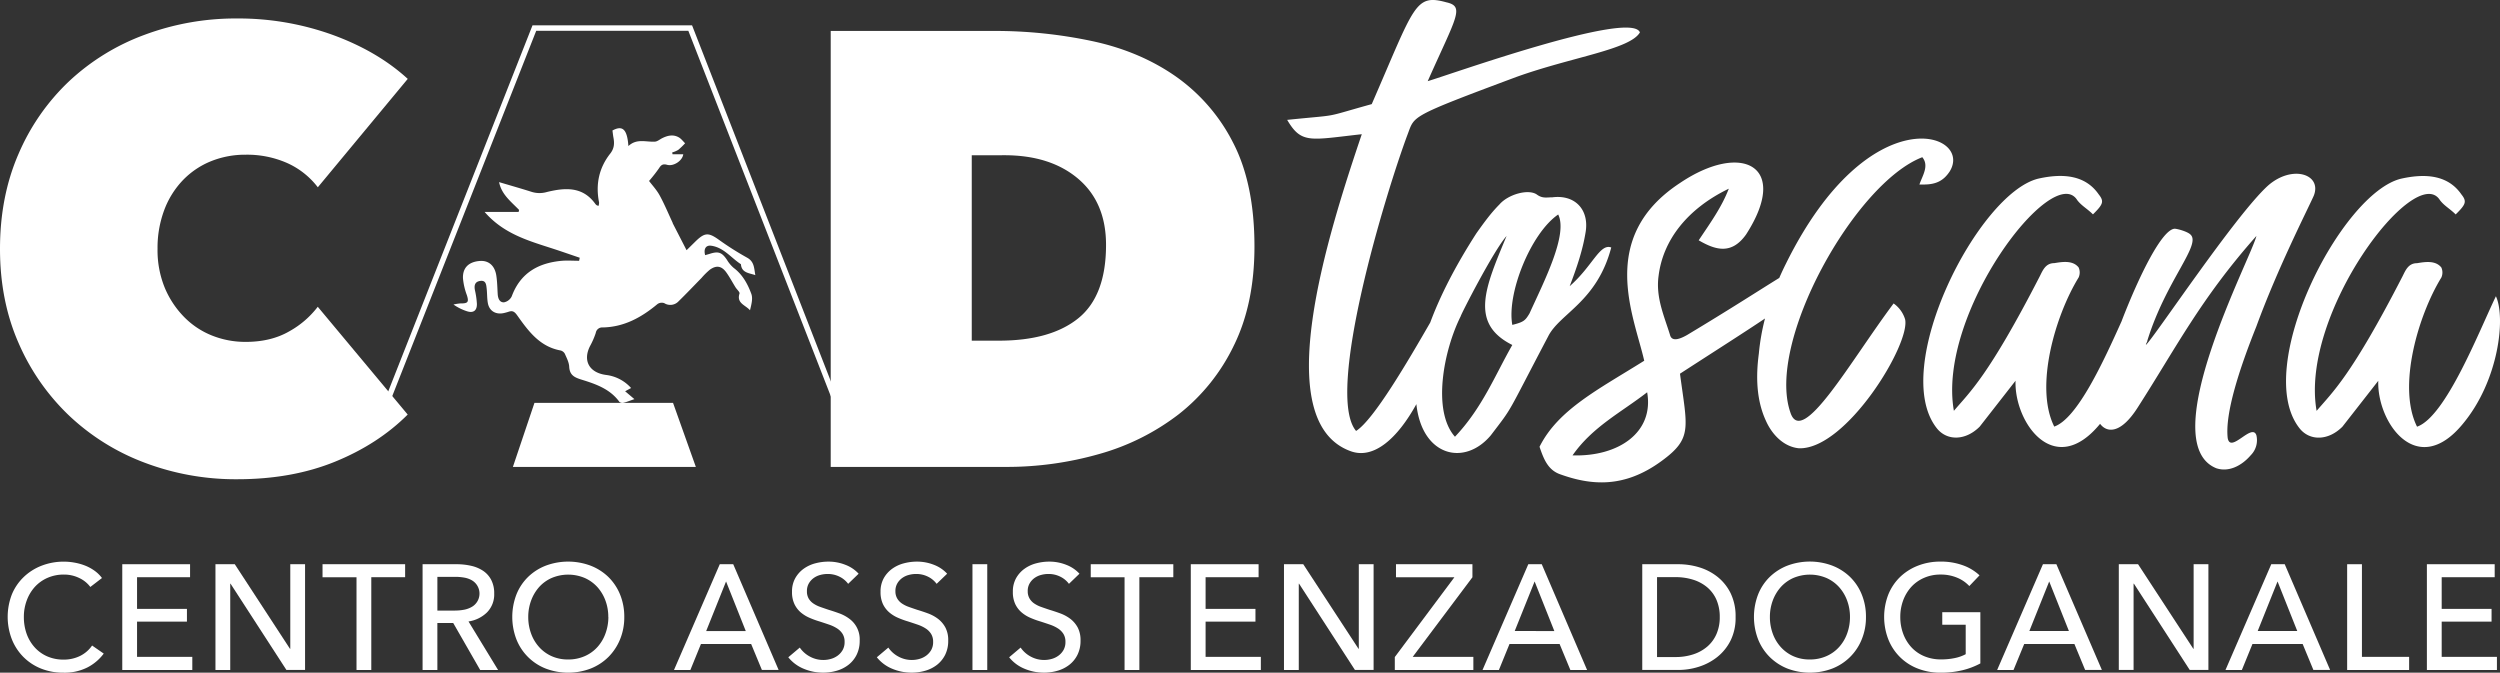
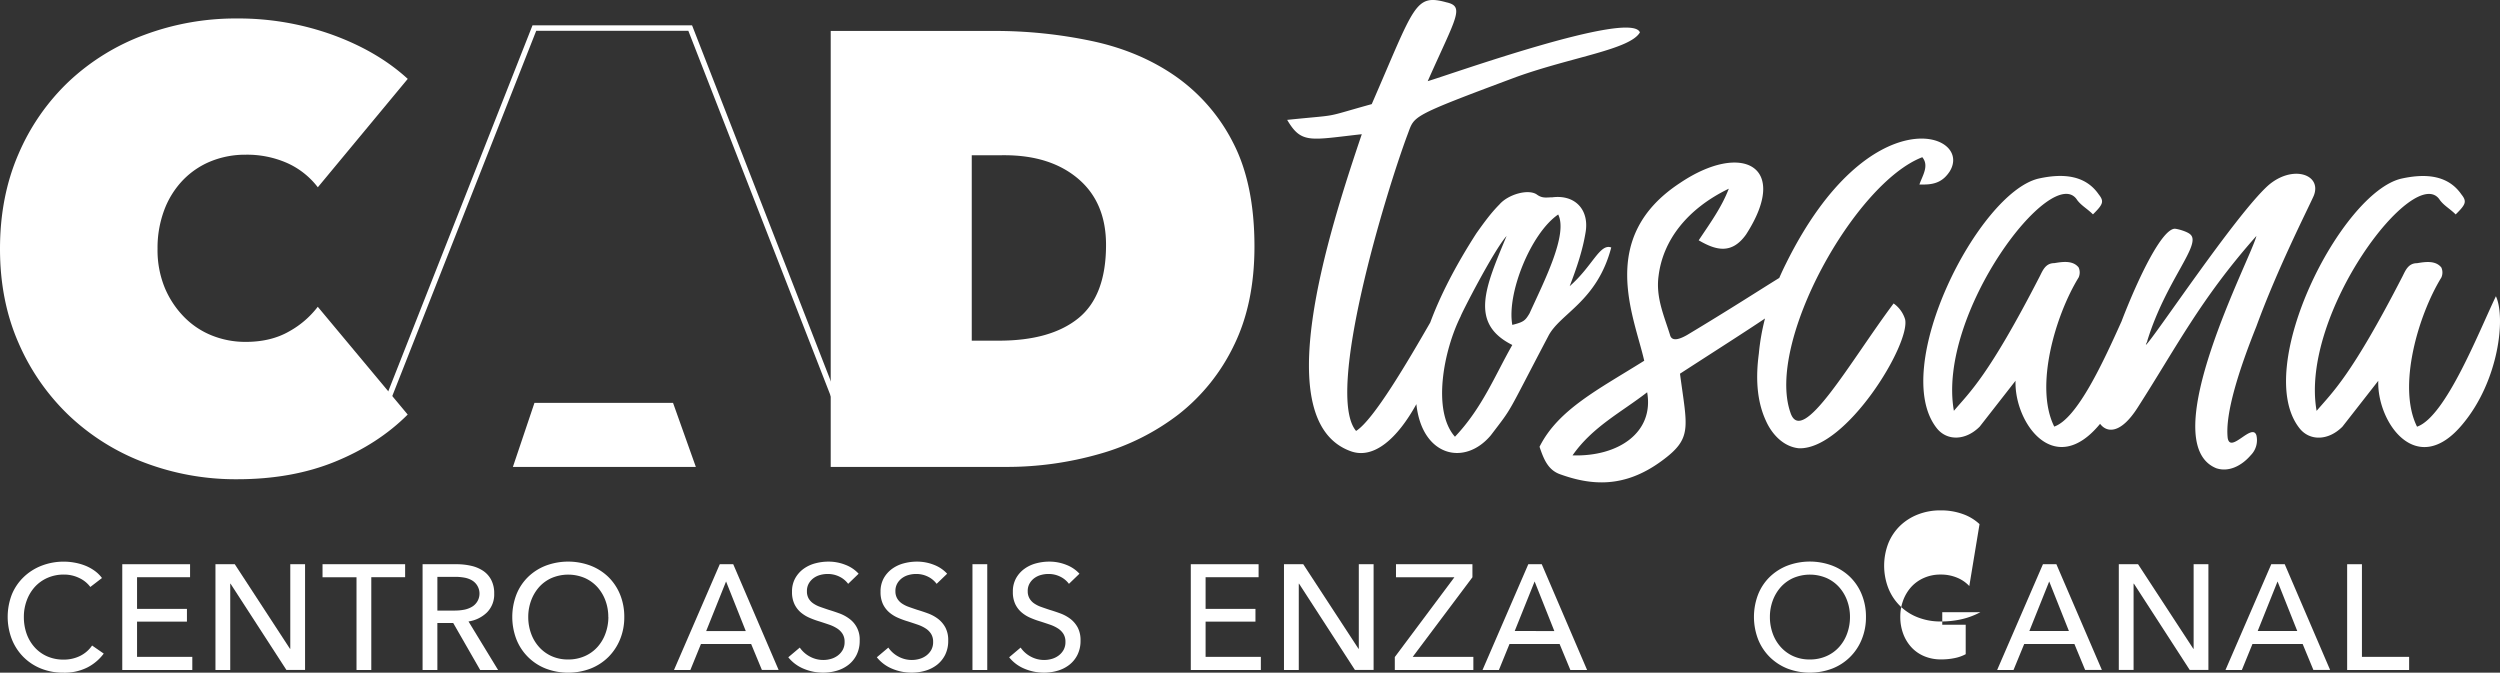
<svg xmlns="http://www.w3.org/2000/svg" viewBox="0 0 1373.58 369.6">
  <rect x="0" y="0" width="1373.58" height="369.6" fill="#333333" stroke="none" />
  <g id="Layer_2" data-name="Layer 2">
    <g id="Layer_1-2" data-name="Layer 1">
      <path d="M833.28,42.23c30.72-11,62.23-15,67.74-24.42-4.73-12.6-105.56,23.63-116.59,26.78,15.76-35.45,20.49-41,10.25-43.32-17.34-4.73-17.34,1.57-41,55.93-28.36,7.87-15.75,5.51-46.47,8.66,7.87,13.39,12.6,11,41,7.88-18.91,55.93-51.21,157.55-6.3,174.09,13,4.9,26.09-7.3,36.29-25.78,3.07,28.76,26.5,34.3,40.9,17.12,12.61-16.55,7.88-9.46,31.51-54.36,6.31-12.6,26.79-18.9,34.66-48.84-6.3-2.36-10.24,10.24-22.84,21.27,3.94-10.24,7.09-19.69,8.66-29.15,2.37-12.6-5.51-21.27-18.11-19.69-3.15,0-5.52.79-8.67-1.58-4.73-3.15-15.75,0-20.48,5.52-4.73,4.73-8.67,10.24-12.6,15.75-11.93,18.52-20.13,34.89-25.42,49.12a0,0,0,0,1,0,0c-12.21,21.19-31.09,53.54-40.74,59.56-17.33-20.48,16.54-131.55,28.36-163.06C777.34,63.5,774.19,64.29,833.28,42.23Zm22.84,75.62c5.51,11-7.88,37-15.76,54.36-2.36,3.94-3.15,4.72-9.45,6.3C827.76,161.18,841.15,128.09,856.12,117.85Zm-28.36,11.82c-11.82,28.36-20.48,48.05,3.15,59.87-9.45,16.54-16.54,34.66-31.51,50.42-12.61-14.18-6.3-47.27,3.15-66.18C802.55,173,820.67,137.55,827.76,129.67Z" style="fill:#fff" />
      <path d="M981.36,144.64c-1.33,2.66-2.6,5.35-3.77,8.06-10.82,6.67-27,17.17-50.58,31.32q-8.26,4.74-9.45,0c-3.15-10.24-7.88-20.48-6.3-32.29,2.36-19.7,15.75-37,38.6-48.06-3.94,10.24-10.24,18.91-16.54,28.36,9.45,5.52,18.11,7.88,26-3.15,24.42-37.81-2.36-51.2-36.24-28.36-45.69,29.94-25.2,73.26-19.69,97.68C878.17,214,856.12,225,845.87,245.47c2.37,7.09,4.73,12.6,11,15,17.33,6.3,35.45,7.87,55.93-7.09,17.33-12.61,14.18-18.12,10.24-48.06,20.18-13.06,35.44-22.76,46.71-30.33a120.6,120.6,0,0,0-3.39,19.31c-1.57,11.81-1.57,25.2,3.94,37,3.15,7.09,9.46,14.18,18.12,15,26,.79,61.45-57.51,58.29-70.9a16.52,16.52,0,0,0-6.3-8.67c-23.63,31.51-50.41,79.57-56.72,59.87-13.39-38.6,35.45-126,72.48-140.22,3.94,4.73,0,10.24-1.58,15H1057c7.08,0,11-2.36,14.17-7.09C1084.56,73,1027.05,52.47,981.36,144.64ZM864,250.2c11-15.76,26.79-23.64,41-34.67C908.89,237.59,889.2,251,864,250.2Z" style="fill:#fff" />
      <path d="M1239.74,179.3c-9.46,23.63-17.33,48-15.76,61.44,1.58,8.67,13.39-8.66,15.76-1.57a11.72,11.72,0,0,1-3.15,11c-4.73,5.51-11.82,9.45-18.91,7.09-34.66-14.18,19.69-116.59,22.06-127.62-30.73,34.66-44.12,61.44-65.39,94.53-9.21,14.33-16.76,13.7-20.49,8.69-25.2,30.69-47.25-.82-46.46-23.66l-19.69,25.21c-7.88,7.88-18.12,7.88-23.64.79-26-33.09,22.85-129.19,55.93-137.07,14.18-3.15,26-1.58,33.09,8.66,3.15,3.94,2.36,5.52-3.15,11-3.15-3.15-6.3-4.72-8.67-7.87-13.39-21.27-77.2,62.23-67.74,115.8,8.66-10.25,18.9-18.91,47.26-74.05,1.58-3.15,3.15-7.09,7.88-7.09,4.73-.79,10.24-1.58,13.39,2.36a6.72,6.72,0,0,1,0,5.52c-12.6,20.48-24.42,59.86-13.39,81.92,12.78-4.47,27.12-35.93,37.12-58.15a.2.2,0,0,1,0-.08c9.8-25.32,22.09-50,29-50.48,1.58,0,7.09,1.58,8.67,3.15,6.3,5.52-13.39,25.21-23.63,58.3,0,.78-.79,1.57-.79,2.36,3.94-3.15,48.84-70.9,67-87.44,13.39-11.82,29.93-6.3,25.21,5.51C1268.1,114.7,1251.55,147,1239.74,179.3Z" style="fill:#fff" />
      <path d="M1353.18,232.87c-25.21,30.72-47.26-.79-46.48-23.64L1287,234.44c-7.88,7.88-18.12,7.88-23.63.79-26-33.09,22.84-129.19,55.93-137.07,14.18-3.15,26-1.58,33.08,8.66,3.15,3.94,2.37,5.52-3.15,11-3.15-3.15-6.3-4.72-8.66-7.87-13.39-21.27-77.2,62.23-67.75,115.8,8.67-10.25,18.91-18.91,47.27-74.05,1.57-3.15,3.15-7.09,7.87-7.09,4.73-.79,10.24-1.58,13.39,2.36a6.72,6.72,0,0,1,0,5.52C1328.76,173,1317,212.38,1328,234.44c15.76-5.51,33.88-52,43.33-71.68C1376.81,174.57,1372.87,209.23,1353.18,232.87Z" style="fill:#fff" />
      <path d="M57,359.1a26,26,0,0,1-8.94,7.59,27.89,27.89,0,0,1-13.21,2.91,32.74,32.74,0,0,1-12.27-2.25A28.7,28.7,0,0,1,12.9,361a29,29,0,0,1-6.36-9.69,34.22,34.22,0,0,1,0-24.77A28.09,28.09,0,0,1,13.07,317a29.58,29.58,0,0,1,9.8-6.19,33.42,33.42,0,0,1,12.31-2.22,32.48,32.48,0,0,1,6,.58A30,30,0,0,1,47,310.85a24.33,24.33,0,0,1,5.09,2.83,18.45,18.45,0,0,1,3.94,3.9l-6.4,4.92a16,16,0,0,0-6-4.88,18.78,18.78,0,0,0-8.41-1.93A21.9,21.9,0,0,0,26,317.54a20.65,20.65,0,0,0-6.93,5A22.82,22.82,0,0,0,14.66,330a25.74,25.74,0,0,0-1.55,9,27.3,27.3,0,0,0,1.51,9.19A22.3,22.3,0,0,0,19,355.61a20.15,20.15,0,0,0,6.9,5,22.07,22.07,0,0,0,9.06,1.8,20.13,20.13,0,0,0,9-2,17.22,17.22,0,0,0,6.64-5.74Z" style="fill:#fff" />
      <path d="M75.3,360.9h30.36v7.22H67.18V310h37.25v7.14H75.3v17.4h27.41v7H75.3Z" style="fill:#fff" />
      <path d="M159.32,356.47h.17V310h8.12v58.09H157.36L126.67,320.7h-.17v47.42h-8.12V310H129Z" style="fill:#fff" />
      <path d="M204,368.12h-8.12V317.17H177.21V310h45.38v7.14H204Z" style="fill:#fff" />
      <path d="M240.31,368.12h-8.13V310h18.63a36,36,0,0,1,8,.86,19.64,19.64,0,0,1,6.6,2.75,13.51,13.51,0,0,1,4.48,5,15.8,15.8,0,0,1,1.64,7.5,14,14,0,0,1-3.94,10.34,18.32,18.32,0,0,1-10.18,5l16.25,26.66h-9.84L249,342.28h-8.7Zm0-32.65h9.35A28,28,0,0,0,255,335a13.62,13.62,0,0,0,4.3-1.6,8.48,8.48,0,0,0,2.92-2.88,8.44,8.44,0,0,0-2.84-11.61,12.54,12.54,0,0,0-4.14-1.52,27.76,27.76,0,0,0-5-.45h-9.93Z" style="fill:#fff" />
      <path d="M343,339a31.77,31.77,0,0,1-2.34,12.34,29.4,29.4,0,0,1-6.44,9.69,29,29,0,0,1-9.76,6.32,34.69,34.69,0,0,1-24.58,0,28.46,28.46,0,0,1-16.12-16,34.49,34.49,0,0,1,0-24.77,27.87,27.87,0,0,1,6.4-9.61,29.12,29.12,0,0,1,9.72-6.19,35.13,35.13,0,0,1,24.58,0,29.2,29.2,0,0,1,9.76,6.19,28.54,28.54,0,0,1,6.44,9.61A32,32,0,0,1,343,339Zm-8.78,0a25.75,25.75,0,0,0-1.56-9,23,23,0,0,0-4.43-7.43,20.85,20.85,0,0,0-6.93-5,23.35,23.35,0,0,0-18.22,0,20.29,20.29,0,0,0-6.89,5,23.23,23.23,0,0,0-4.39,7.43,25.75,25.75,0,0,0-1.56,9,26.28,26.28,0,0,0,1.56,9.1,22.19,22.19,0,0,0,4.43,7.43,20.44,20.44,0,0,0,6.89,5,21.71,21.71,0,0,0,9,1.81,22.24,22.24,0,0,0,9.1-1.81,20.31,20.31,0,0,0,7-5,22.35,22.35,0,0,0,4.43-7.43A26.28,26.28,0,0,0,334.26,339Z" style="fill:#fff" />
      <path d="M379.31,368.12h-9L395.47,310h7.39l24.94,58.09h-9.19l-5.91-14.27H385.13ZM388,346.71h21.75l-10.83-27.24Z" style="fill:#fff" />
      <path d="M466,320.78a13,13,0,0,0-4.68-3.9,14.38,14.38,0,0,0-6.65-1.52,15.31,15.31,0,0,0-4,.54,10.94,10.94,0,0,0-3.65,1.72,9.55,9.55,0,0,0-2.66,3,8.17,8.17,0,0,0-1,4.22,7.71,7.71,0,0,0,.94,4,8.55,8.55,0,0,0,2.55,2.71,16,16,0,0,0,3.77,1.89q2.18.78,4.64,1.6c2,.6,4,1.28,6,2a21.74,21.74,0,0,1,5.5,3,13.92,13.92,0,0,1,5.58,11.9,17.19,17.19,0,0,1-1.69,7.84,16.05,16.05,0,0,1-4.47,5.49,19.07,19.07,0,0,1-6.44,3.25,26.67,26.67,0,0,1-7.51,1.06,27.4,27.4,0,0,1-10.62-2.13,21.14,21.14,0,0,1-8.5-6.32l6.32-5.33a15.52,15.52,0,0,0,5.5,4.92,15.3,15.3,0,0,0,7.47,1.89,14.92,14.92,0,0,0,4.1-.58,11.42,11.42,0,0,0,3.73-1.8,9.93,9.93,0,0,0,2.75-3.08,8.8,8.8,0,0,0,1.07-4.47,8.11,8.11,0,0,0-1.11-4.39,9.76,9.76,0,0,0-3-3,20,20,0,0,0-4.38-2.09q-2.5-.86-5.3-1.76a46.36,46.36,0,0,1-5.49-2,19.11,19.11,0,0,1-4.85-3,14,14,0,0,1-3.44-4.55,15.32,15.32,0,0,1-1.32-6.73,14.9,14.9,0,0,1,1.77-7.47,16.08,16.08,0,0,1,4.59-5.17,19.3,19.3,0,0,1,6.4-3,28,28,0,0,1,7.18-.95,25.05,25.05,0,0,1,9.52,1.81,18.87,18.87,0,0,1,7.14,4.84Z" style="fill:#fff" />
      <path d="M514.61,320.78a13,13,0,0,0-4.68-3.9,14.33,14.33,0,0,0-6.64-1.52,15.25,15.25,0,0,0-4,.54,10.85,10.85,0,0,0-3.65,1.72,9.46,9.46,0,0,0-2.67,3,8.27,8.27,0,0,0-1,4.22,7.71,7.71,0,0,0,1,4,8.51,8.51,0,0,0,2.54,2.71,16.27,16.27,0,0,0,3.78,1.89c1.44.52,3,1.05,4.63,1.6q3,.9,6,2a21.57,21.57,0,0,1,5.5,3,15,15,0,0,1,4,4.72,14.77,14.77,0,0,1,1.56,7.18,17.19,17.19,0,0,1-1.68,7.84,16.28,16.28,0,0,1-4.47,5.49,19.12,19.12,0,0,1-6.45,3.25,26.6,26.6,0,0,1-7.5,1.06,27.45,27.45,0,0,1-10.63-2.13,21,21,0,0,1-8.49-6.32l6.32-5.33a15.48,15.48,0,0,0,5.49,4.92,15.3,15.3,0,0,0,7.47,1.89,14.87,14.87,0,0,0,4.1-.58,11.47,11.47,0,0,0,3.74-1.8,10.05,10.05,0,0,0,2.75-3.08,8.8,8.8,0,0,0,1.06-4.47,8.11,8.11,0,0,0-1.11-4.39,9.61,9.61,0,0,0-3-3,20.09,20.09,0,0,0-4.39-2.09q-2.5-.86-5.29-1.76a46.51,46.51,0,0,1-5.5-2,18.88,18.88,0,0,1-4.84-3,14,14,0,0,1-3.45-4.55,15.47,15.47,0,0,1-1.31-6.73,15,15,0,0,1,1.76-7.47,16.11,16.11,0,0,1,4.6-5.17,19.3,19.3,0,0,1,6.4-3,27.94,27.94,0,0,1,7.18-.95,25.09,25.09,0,0,1,9.52,1.81,18.91,18.91,0,0,1,7.13,4.84Z" style="fill:#fff" />
      <path d="M542.43,368.12H534.3V310h8.13Z" style="fill:#fff" />
      <path d="M587.31,320.78a13,13,0,0,0-4.68-3.9,14.33,14.33,0,0,0-6.64-1.52,15.25,15.25,0,0,0-4,.54,10.9,10.9,0,0,0-3.66,1.72,9.55,9.55,0,0,0-2.66,3,8.17,8.17,0,0,0-1,4.22,7.71,7.71,0,0,0,1,4,8.4,8.4,0,0,0,2.54,2.71,16.19,16.19,0,0,0,3.77,1.89q2.18.78,4.64,1.6,3,.9,6,2a21.57,21.57,0,0,1,5.5,3,15,15,0,0,1,4,4.72,14.77,14.77,0,0,1,1.56,7.18,17.07,17.07,0,0,1-1.69,7.84,16.05,16.05,0,0,1-4.47,5.49,19.07,19.07,0,0,1-6.44,3.25,26.67,26.67,0,0,1-7.51,1.06,27.44,27.44,0,0,1-10.62-2.13,21,21,0,0,1-8.49-6.32l6.31-5.33a15.52,15.52,0,0,0,5.5,4.92,15.3,15.3,0,0,0,7.47,1.89,14.92,14.92,0,0,0,4.1-.58,11.42,11.42,0,0,0,3.73-1.8,9.93,9.93,0,0,0,2.75-3.08,8.8,8.8,0,0,0,1.07-4.47,8.11,8.11,0,0,0-1.11-4.39,9.83,9.83,0,0,0-3-3,20.32,20.32,0,0,0-4.39-2.09q-2.51-.86-5.3-1.76a46.36,46.36,0,0,1-5.49-2,18.88,18.88,0,0,1-4.84-3,13.89,13.89,0,0,1-3.45-4.55,15.32,15.32,0,0,1-1.31-6.73,14.9,14.9,0,0,1,1.76-7.47,16.11,16.11,0,0,1,4.6-5.17,19.21,19.21,0,0,1,6.4-3,27.94,27.94,0,0,1,7.18-.95,25,25,0,0,1,9.51,1.81,18.87,18.87,0,0,1,7.14,4.84Z" style="fill:#fff" />
-       <path d="M626,368.12h-8.13V317.17H599.29V310h45.37v7.14H626Z" style="fill:#fff" />
      <path d="M662.39,360.9h30.36v7.22H654.26V310h37.25v7.14H662.39v17.4h27.4v7h-27.4Z" style="fill:#fff" />
      <path d="M746.41,356.47h.16V310h8.13v58.09H744.44L713.75,320.7h-.16v47.42h-8.13V310h10.59Z" style="fill:#fff" />
      <path d="M809,317.17,776.19,360.9h33.32v7.22H766.35V361l32.73-43.82H767V310h42Z" style="fill:#fff" />
      <path d="M823.54,368.12h-9L839.7,310h7.39L872,368.12h-9.19l-5.91-14.27H829.36Zm8.69-21.41H854l-10.83-27.24Z" style="fill:#fff" />
-       <path d="M902.31,310h19.94a39.53,39.53,0,0,1,11.16,1.64,30.1,30.1,0,0,1,10.09,5.17,26.38,26.38,0,0,1,7.3,9,28.89,28.89,0,0,1,2.79,13.21A28,28,0,0,1,950.8,352a27,27,0,0,1-7.3,9,31.43,31.43,0,0,1-10.09,5.33,36.72,36.72,0,0,1-11.16,1.76H902.31Zm8.12,51h10.18a31,31,0,0,0,9.72-1.48,22.56,22.56,0,0,0,7.71-4.27,19.15,19.15,0,0,0,5.05-6.89,22.85,22.85,0,0,0,1.8-9.27,23.53,23.53,0,0,0-1.8-9.52,18.83,18.83,0,0,0-5.05-6.85,22.41,22.41,0,0,0-7.71-4.19,31.85,31.85,0,0,0-9.72-1.43H910.43Z" style="fill:#fff" />
      <path d="M1025.22,339a31.77,31.77,0,0,1-2.34,12.34,28.6,28.6,0,0,1-16.2,16,34.69,34.69,0,0,1-24.58,0,29.17,29.17,0,0,1-9.72-6.32,28.69,28.69,0,0,1-6.4-9.69,34.49,34.49,0,0,1,0-24.77,27.87,27.87,0,0,1,6.4-9.61,29.32,29.32,0,0,1,9.72-6.19,35.13,35.13,0,0,1,24.58,0,29.1,29.1,0,0,1,9.76,6.19,28.25,28.25,0,0,1,6.44,9.61A32,32,0,0,1,1025.22,339Zm-8.78,0a25.75,25.75,0,0,0-1.56-9,22.8,22.8,0,0,0-4.43-7.43,20.65,20.65,0,0,0-6.93-5,23.35,23.35,0,0,0-18.22,0,20.39,20.39,0,0,0-6.89,5A23.23,23.23,0,0,0,974,330a25.75,25.75,0,0,0-1.56,9,26.28,26.28,0,0,0,1.56,9.1,22.35,22.35,0,0,0,4.43,7.43,20.54,20.54,0,0,0,6.89,5,21.71,21.71,0,0,0,9,1.81,22.28,22.28,0,0,0,9.11-1.81,20.27,20.27,0,0,0,7-5,22.19,22.19,0,0,0,4.43-7.43A26.28,26.28,0,0,0,1016.44,339Z" style="fill:#fff" />
-       <path d="M1082,322a19,19,0,0,0-6.68-4.59,23,23,0,0,0-9.07-1.73,22.15,22.15,0,0,0-9.19,1.85,20.65,20.65,0,0,0-7,5,23,23,0,0,0-4.43,7.43,25.74,25.74,0,0,0-1.55,9,26.28,26.28,0,0,0,1.55,9.1,22.35,22.35,0,0,0,4.43,7.43,20.16,20.16,0,0,0,7.06,5,23.29,23.29,0,0,0,9.36,1.81,36.1,36.1,0,0,0,7.54-.74,21.83,21.83,0,0,0,6-2.13V343.26h-12.88v-6.89h20.93v28.14a41.62,41.62,0,0,1-10,3.78,50.4,50.4,0,0,1-11.82,1.31,33.78,33.78,0,0,1-12.51-2.25,28.27,28.27,0,0,1-16.21-16,34.22,34.22,0,0,1,0-24.77,28.21,28.21,0,0,1,6.48-9.61,29.62,29.62,0,0,1,9.81-6.19,33.42,33.42,0,0,1,12.31-2.22,35.1,35.1,0,0,1,12.43,2.06,26.24,26.24,0,0,1,9.06,5.49Z" style="fill:#fff" />
+       <path d="M1082,322a19,19,0,0,0-6.68-4.59,23,23,0,0,0-9.07-1.73,22.15,22.15,0,0,0-9.19,1.85,20.65,20.65,0,0,0-7,5,23,23,0,0,0-4.43,7.43,25.74,25.74,0,0,0-1.55,9,26.28,26.28,0,0,0,1.55,9.1,22.35,22.35,0,0,0,4.43,7.43,20.16,20.16,0,0,0,7.06,5,23.29,23.29,0,0,0,9.36,1.81,36.1,36.1,0,0,0,7.54-.74,21.83,21.83,0,0,0,6-2.13V343.26h-12.88v-6.89h20.93a41.62,41.62,0,0,1-10,3.78,50.4,50.4,0,0,1-11.82,1.31,33.78,33.78,0,0,1-12.51-2.25,28.27,28.27,0,0,1-16.21-16,34.22,34.22,0,0,1,0-24.77,28.21,28.21,0,0,1,6.48-9.61,29.62,29.62,0,0,1,9.81-6.19,33.42,33.42,0,0,1,12.31-2.22,35.1,35.1,0,0,1,12.43,2.06,26.24,26.24,0,0,1,9.06,5.49Z" style="fill:#fff" />
      <path d="M1106.29,368.12h-9L1122.46,310h7.38l25,58.09h-9.2l-5.9-14.27h-27.57Zm8.7-21.41h21.74l-10.83-27.24Z" style="fill:#fff" />
      <path d="M1205.08,356.47h.17V310h8.12v58.09h-10.26l-30.68-47.42h-.17v47.42h-8.12V310h10.58Z" style="fill:#fff" />
      <path d="M1231.75,368.12h-9L1247.91,310h7.39l24.94,58.09h-9.19l-5.9-14.27h-27.57Zm8.7-21.41h21.74l-10.83-27.24Z" style="fill:#fff" />
      <path d="M1297.72,360.9h25.93v7.22H1289.6V310h8.12Z" style="fill:#fff" />
-       <path d="M1341.54,360.9h30.35v7.22h-38.48V310h37.25v7.14h-29.12v17.4h27.4v7h-27.4Z" style="fill:#fff" />
      <path d="M0,136.74Q0,108,10.15,84.63A119.7,119.7,0,0,1,37.9,44.7,122.65,122.65,0,0,1,79.36,19.15a143.45,143.45,0,0,1,50.93-9,152.52,152.52,0,0,1,52.45,9q24.7,9,41.29,24.19L174.62,102.9A43.62,43.62,0,0,0,157.7,89.54,54.59,54.59,0,0,0,135,85a50.16,50.16,0,0,0-19,3.55,44.67,44.67,0,0,0-15.39,10.32,48,48,0,0,0-10.33,16.42,59.22,59.22,0,0,0-3.72,21.48,54.44,54.44,0,0,0,3.89,21.15A50.9,50.9,0,0,0,101,174a44.48,44.48,0,0,0,15.39,10.32A49.23,49.23,0,0,0,135,187.84q13.86,0,23.85-5.75a50.49,50.49,0,0,0,15.74-13.54L224,227.77Q207.78,244,184.09,253.66t-53.8,9.65a141.14,141.14,0,0,1-50.93-9.14A123.3,123.3,0,0,1,37.9,228.28a122,122,0,0,1-27.75-39.93Q0,165.18,0,136.74Z" style="fill:#fff" />
      <path d="M456.42,256.54V17h89.34a257.17,257.17,0,0,1,54.31,5.58Q626,28.11,645.76,41.82A99.34,99.34,0,0,1,677.4,78.2q11.83,22.68,11.84,57.19,0,31.47-11.33,54.48a106.63,106.63,0,0,1-30.29,37.74A128.06,128.06,0,0,1,604,249.43a185,185,0,0,1-51.43,7.11ZM533.91,85.31V187.17H548.8q28.43,0,43.66-12.31t15.23-40.31q0-23.27-15.23-36.26t-40.61-13Z" style="fill:#fff" />
      <polygon points="293.65 221.35 281.8 256.54 382.32 256.54 369.79 221.35 293.65 221.35" style="fill:#fff" />
-       <path d="M390.67,135c6.95.91,11,6.69,16.42,10.17.36,4.79,4.53,4.82,7.92,6-.71-3.59-.46-7.33-4.44-9.55a159.53,159.53,0,0,1-15.42-9.76c-5.89-4.22-7.91-4.26-13.24,1l-4.69,4.61-7.5-14.6c-.11-.21-.13-.46-.24-.67-2.3-4.94-4.4-10-7-14.77-1.63-3-4-5.55-5.87-8a83.59,83.59,0,0,0,5.54-7.09c1.16-1.85,2.21-2.39,4.37-1.79,3.61,1,8.46-2.27,8.88-5.79h-5.89c-.06-.34-.13-.67-.19-1a14.13,14.13,0,0,0,3.33-1.41,40.37,40.37,0,0,0,3.77-3.64c-1.15-1.1-2.13-2.49-3.48-3.25-3.1-1.76-6.24-1-9.25.53-1.27.66-2.53,1.75-3.84,1.83-4.91.31-10-1.89-14.59,2.43-.66-9.29-3.21-11.56-8.76-8.55.17,1.23.29,2.53.53,3.82.61,3.22.52,6-1.79,8.92-6.17,7.86-8.07,16.94-6.09,26.78a6,6,0,0,1-.29,1.88,4.94,4.94,0,0,1-1-.33,3.19,3.19,0,0,1-.77-.74c-7-9.8-16.85-8.9-26.59-6.54a14.5,14.5,0,0,1-8.49-.1c-5.87-1.87-11.81-3.54-17.8-5.33,1.36,6.85,6.63,10.75,11,15.29l-.27,1.11H266.28c10.28,11.87,23.75,15.73,37,20,5.1,1.65,10.17,3.43,15.25,5.15-.11.56-.23,1.11-.34,1.67-3.15,0-6.32-.24-9.44,0-12.94,1.15-22.82,6.63-27.58,19.52a6,6,0,0,1-4.25,3.31c-2.49.12-3.33-2.23-3.47-4.6-.19-3.35-.26-6.72-.74-10-.8-5.58-4.25-8.51-9.13-8.13-6.09.48-9.49,3.78-9.2,9.65a35.39,35.39,0,0,0,2.08,9c1.27,3.85.71,4.73-3.31,4.67a23.78,23.78,0,0,0-4,.62,27.93,27.93,0,0,0,7.31,3.66c3.58,1.19,5.66-.28,5.56-4.08a44.65,44.65,0,0,0-1.07-7.43c-.52-2.61-.07-4.69,2.88-5.12,3.19-.46,3.32,2.09,3.56,4.22.3,2.61.18,5.28.63,7.86.74,4.29,4.13,6.45,8.44,5.65a26.13,26.13,0,0,0,3.12-.84c2.15-.68,3.19.08,4.57,2,6.11,8.61,12.36,17.23,23.86,19.32a3.73,3.73,0,0,1,2.33,1.81c1,2.29,2.27,4.68,2.4,7.09.25,4.62,2.78,5.89,6.79,7.13,7.8,2.41,15.67,5.11,20.82,12.25a2.66,2.66,0,0,0,2.29.46c1.79-.46,3.52-1.2,5.93-2l-5.1-4.33,3.27-1.78A22,22,0,0,0,332.94,206c-9.07-1.22-12.89-7.7-8.75-15.87a42.68,42.68,0,0,0,3.15-7.22,3.56,3.56,0,0,1,3.83-3c11.78-.23,21.34-5.56,30.11-12.88a4.12,4.12,0,0,1,3.67-.48,6.21,6.21,0,0,0,7.92-1.05c4.28-4.17,8.39-8.52,12.58-12.79a38.32,38.32,0,0,1,4.57-4.53c3.55-2.55,6.43-2.1,9,1.44,1.89,2.61,3.39,5.5,5.1,8.24.74,1.19,2.45,2.62,2.19,3.44-1.73,5.36,3.29,6.29,5.77,9.17.73-3.08,1.68-6.37.73-9-2-5.44-4.81-10.61-9.71-14.29a17.58,17.58,0,0,1-3.67-4.39c-2.75-4.11-4.68-4.86-9.37-3.36-.87.27-1.75.51-2.63.76C386.51,136.81,387.8,134.64,390.67,135Z" style="fill:#fff" />
      <polygon points="380.24 13.91 292.58 13.91 206.84 231.46 209.63 232.56 294.62 16.91 378.19 16.91 471.22 255.54 474.01 254.45 380.24 13.91" style="fill:#fff" />
    </g>
  </g>
</svg>